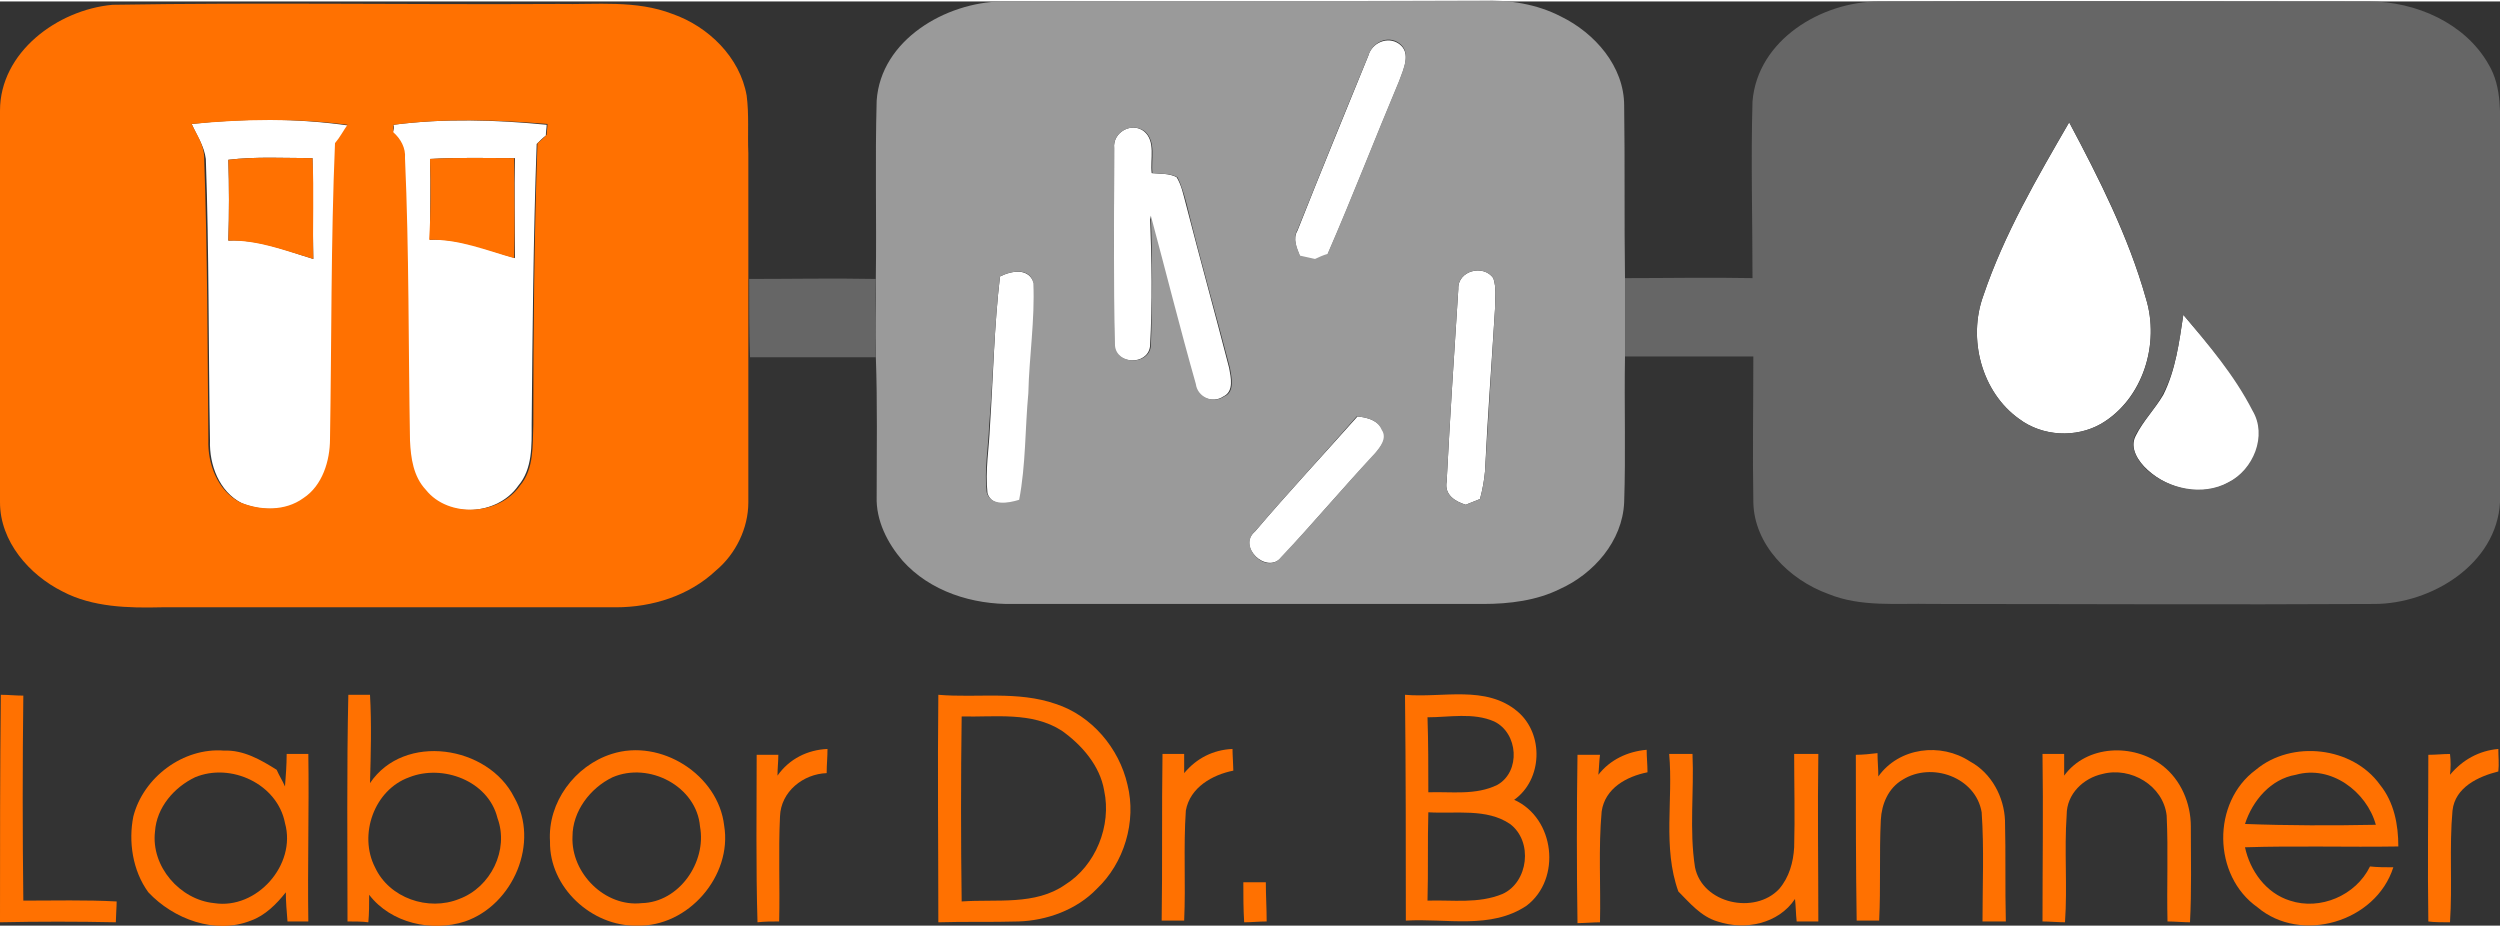
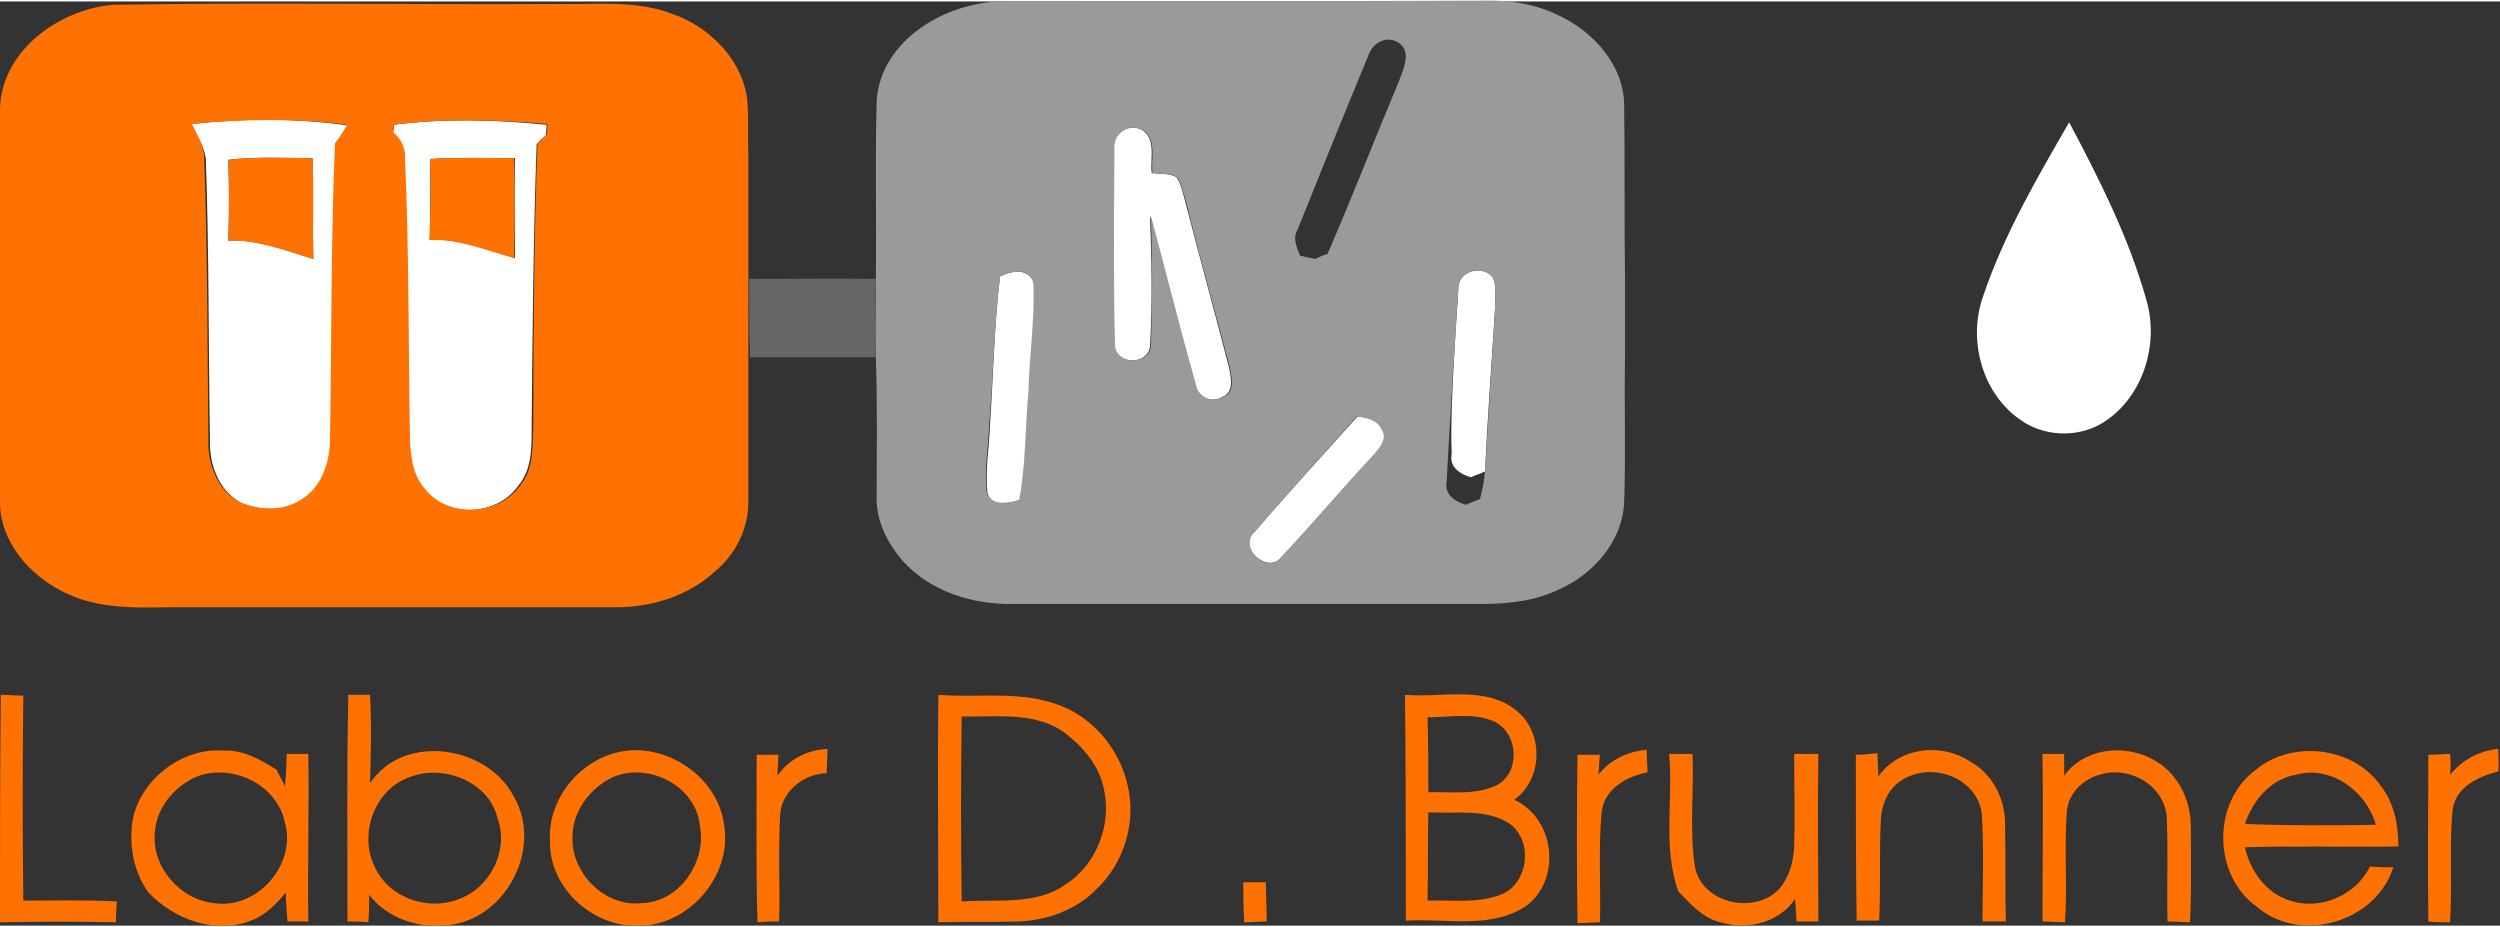
<svg xmlns="http://www.w3.org/2000/svg" version="1.1" id="Layer_1" x="0px" y="0px" width="240" height="89" viewBox="0 0 300 110.9" style="enable-background:new 0 0 300 110.9;" xml:space="preserve">
  <rect x="0" y="0" width="300" height="110.9" fill="#333333" stroke="none" />
  <style type="text/css">
	.st0{fill:#FFFFFF;}
	.st1{fill:#FF7101;}
	.st2{fill:#9A9A9A;}
	.st3{fill:#666666;}
</style>
  <g id="_x23_ffffffff">
-     <path class="st0" d="M164.2,6.5c0.4-1.5,2.3-2.4,3.7-1.4c1.5,1.1,0.5,3.1,0,4.5c-2.9,6.9-5.6,13.9-8.6,20.8   c-0.4,0.2-1.1,0.5-1.5,0.6c-0.5-0.1-1.4-0.3-1.8-0.4c-0.4-1-0.9-2.1-0.3-3.1C158.5,20.4,161.4,13.4,164.2,6.5z" />
    <path class="st0" d="M23,14.7c6.3-0.7,12.6-0.7,18.9,0.2c-0.5,0.7-1,1.5-1.5,2.2c-0.5,11.8-0.4,23.7-0.6,35.5   c-0.1,2.6-0.9,5.6-3.2,7.1c-2.2,1.5-5.2,1.5-7.6,0.5c-2.7-1.4-3.9-4.6-3.8-7.5c-0.2-11.3-0.1-22.6-0.5-33.8   C24.5,17.3,23.6,16.1,23,14.7 M27.4,19c0.1,3.2,0.1,6.4,0,9.7c3.6-0.2,6.9,1.2,10.2,2.2c-0.1-4,0-8-0.1-12.1   C34.1,18.8,30.7,18.6,27.4,19z" />
    <path class="st0" d="M47.2,14.8c6.1-0.8,12.3-0.6,18.4,0c0,0.3-0.1,0.9-0.1,1.3c-0.3,0.2-0.8,0.7-1.1,1   c-0.4,11.2-0.5,22.5-0.6,33.7c0,2.5,0.1,5.3-1.6,7.3c-2.5,3.6-8.5,4-11.3,0.5c-1.5-1.6-1.8-3.8-1.9-5.9c-0.1-11.3,0-22.6-0.5-33.9   c0.1-1.2-0.5-2.3-1.4-3.1C47.3,15.4,47.3,15,47.2,14.8 M51.6,18.9c0.1,3.2,0,6.5,0,9.7c3.6-0.2,6.8,1.2,10.2,2.2c0-4-0.1-8,0-12   C58.3,18.8,55,18.7,51.6,18.9z" />
    <path class="st0" d="M248.3,14.5c3.6,6.8,7.1,13.7,9.2,21.1c1.7,5.4-0.3,12.1-5.4,15.1c-3,1.7-7,1.5-9.8-0.6   c-4.5-3.2-6.2-9.6-4.3-14.8C240.5,27.9,244.5,21.1,248.3,14.5z" />
    <path class="st0" d="M133.7,17.6c-0.2-1.9,2.1-3.2,3.6-2c1.4,1.2,0.7,3.3,0.9,5c1,0.1,2.1,0,3,0.5c0.6,1,0.8,2.1,1.1,3.2   c1.7,6.6,3.5,13.1,5.2,19.7c0.2,1.1,0.6,2.8-0.7,3.4c-1.3,0.9-3.3,0.1-3.4-1.5c-1.9-6.7-3.6-13.4-5.4-20.2c0.2,5.2,0.3,10.5,0,15.7   c-0.3,2.3-4.1,2.2-4.3-0.1C133.6,33.4,133.7,25.4,133.7,17.6z" />
    <path class="st0" d="M120,33c1.4-0.7,3.5-1.1,4.1,0.9c0.2,4.4-0.5,8.8-0.6,13.2c-0.4,4.3-0.3,8.6-1.1,12.8   c-1.3,0.4-3.4,0.8-3.9-0.9c-0.3-2.7,0.2-5.4,0.3-8.1C119.2,44.8,119.3,38.9,120,33z" />
-     <path class="st0" d="M175,34.5c-0.1-2.2,3-3,4.2-1.3c0.4,1.2,0.2,2.4,0.2,3.7c-0.4,6.5-0.9,13-1.2,19.5c-0.1,1.1-0.3,2.2-0.6,3.3   c-0.4,0.2-1.3,0.5-1.7,0.7c-1.3-0.4-2.6-1.2-2.3-2.8C174,49.9,174.5,42.2,175,34.5z" />
-     <path class="st0" d="M262,37.6c3.1,3.6,6.2,7.2,8.4,11.5c1.8,3,0.1,7.1-2.9,8.6c-3.1,1.8-7.2,0.9-9.8-1.5c-1.1-1-2.2-2.6-1.4-4.1   c0.9-1.8,2.3-3.2,3.3-4.9C261.1,44.2,261.5,40.8,262,37.6z" />
+     <path class="st0" d="M175,34.5c-0.1-2.2,3-3,4.2-1.3c0.4,1.2,0.2,2.4,0.2,3.7c-0.4,6.5-0.9,13-1.2,19.5c-0.4,0.2-1.3,0.5-1.7,0.7c-1.3-0.4-2.6-1.2-2.3-2.8C174,49.9,174.5,42.2,175,34.5z" />
    <path class="st0" d="M150.6,63.6c4-4.7,8.2-9.2,12.3-13.8c1.2,0.1,2.5,0.5,3,1.6c0.7,1-0.2,2-0.8,2.8c-3.9,4.1-7.5,8.4-11.3,12.5   C152,68.8,148.4,65.4,150.6,63.6z" />
  </g>
  <g id="_x23_ff7101ff">
    <path class="st1" d="M13.5,0.4C31.3,0.1,49.2,0.4,67,0.3c4.6,0.1,9.3-0.5,13.7,1.2c4.3,1.5,8.1,5.2,8.9,9.8   c0.3,2.3,0.1,4.6,0.2,6.9c0,14,0,28,0,41.9c0,3.1-1.5,6.2-3.9,8.2c-3.2,3-7.6,4.4-12,4.4c-18.2,0-36.3,0-54.5,0   c-4,0.1-8.3,0-11.9-1.9c-4-2-7.5-6-7.5-10.7c0-15.6,0-31.3,0-47C0,6.1,6.9,1,13.5,0.4 M23,14.7c0.6,1.3,1.5,2.5,1.5,4.1   c0.4,11.3,0.4,22.5,0.5,33.8c-0.1,2.9,1.1,6.1,3.8,7.5c2.4,1,5.4,1.1,7.6-0.5c2.3-1.5,3.2-4.5,3.2-7.1c0.2-11.8,0.1-23.7,0.6-35.5   c0.6-0.7,1-1.5,1.5-2.2C35.6,14,29.3,14.1,23,14.7 M47.2,14.8c0,0.2,0,0.7,0,0.9c0.9,0.8,1.5,1.9,1.4,3.1   C49.1,30,49,41.4,49.2,52.7c0.1,2.1,0.4,4.3,1.9,5.9c2.7,3.4,8.8,3.1,11.3-0.5c1.7-2,1.5-4.8,1.6-7.3C64,39.5,64.1,28.2,64.5,17   c0.3-0.2,0.8-0.7,1.1-1c0-0.3,0.1-0.9,0.1-1.3C59.6,14.2,53.4,14,47.2,14.8z" />
    <path class="st1" d="M27.4,19c3.4-0.4,6.7-0.2,10.1-0.2c0.2,4,0,8,0.1,12.1c-3.4-1-6.7-2.3-10.2-2.2C27.5,25.4,27.5,22.2,27.4,19z" />
    <path class="st1" d="M51.6,18.9c3.4-0.2,6.7-0.1,10.1-0.1c0,4,0.1,8,0,12c-3.3-0.9-6.6-2.3-10.2-2.2C51.7,25.4,51.7,22.1,51.6,18.9   z" />
    <path class="st1" d="M0.1,83.2c0.9,0,1.8,0.1,2.7,0.1c-0.1,8.2-0.1,16.4,0,24.6c3.7,0,7.5-0.1,11.2,0.1c0,0.6-0.1,1.9-0.1,2.5   c-4.6-0.1-9.3-0.1-13.9,0C0,101.4,0,92.3,0.1,83.2z" />
    <path class="st1" d="M41.7,110.4c0-9.1-0.1-18.2,0.1-27.2c0.7,0,2,0,2.6,0c0.2,3.5,0.1,7.1,0,10.6c4.1-6.1,14.2-4.5,17.3,1.7   c3.1,5.4-0.1,12.9-5.9,14.9c-4,1.3-8.9,0.2-11.5-3.2c0,1.1,0,2.2-0.1,3.3C43.6,110.4,42.3,110.4,41.7,110.4 M49.1,93.1   c-4.2,1.5-6.1,6.9-4.1,10.8c1.7,3.7,6.4,5.3,10.1,3.8c3.8-1.4,6-5.9,4.6-9.7C58.6,93.5,53.1,91.5,49.1,93.1z" />
    <path class="st1" d="M112.6,83.2c4.7,0.4,9.5-0.5,14.1,1.1c4.3,1.4,7.6,5.3,8.6,9.7c1.1,4.4-0.4,9.4-3.7,12.5   c-2.4,2.5-6,3.8-9.4,3.9c-3.2,0.1-6.4,0-9.6,0.1C112.6,101.3,112.5,92.3,112.6,83.2 M115.4,85.8c-0.1,7.4-0.1,14.8,0,22.2   c4.2-0.3,8.8,0.5,12.4-2c3.7-2.3,5.6-7.1,4.7-11.3c-0.5-3-2.7-5.5-5.1-7.2C123.8,85.2,119.4,85.9,115.4,85.8z" />
    <path class="st1" d="M168.6,83.2c4.5,0.4,9.7-1.2,13.5,2c3.2,2.7,3,8.2-0.4,10.6c4.9,2.2,5.7,9.5,1.5,12.7   c-4.3,2.9-9.7,1.5-14.5,1.8C168.7,101.3,168.7,92.3,168.6,83.2 M171.3,85.9c0.1,3,0.1,6,0.1,9c2.7-0.1,5.7,0.4,8.3-0.9   c2.8-1.6,2.5-6.2-0.4-7.6C176.8,85.3,173.9,85.9,171.3,85.9 M171.4,97.3c-0.1,3.5,0,7.1-0.1,10.6c3-0.1,6.1,0.4,9-0.8   c3.1-1.4,3.7-6.3,0.9-8.4C178.4,96.8,174.7,97.5,171.4,97.3z" />
    <path class="st1" d="M93.3,92.9c1.4-2,3.6-3.1,6-3.2c0,1-0.1,1.9-0.1,2.9c-2.8,0.1-5.5,2.2-5.6,5.2c-0.2,4.2,0,8.4-0.1,12.6   c-0.9,0-1.7,0-2.6,0.1c-0.2-6.7-0.1-13.4-0.1-20.1c0.9,0,1.7,0,2.6,0C93.4,91.2,93.3,92,93.3,92.9z" />
    <path class="st1" d="M191.8,92.8c1.4-1.8,3.5-2.8,5.8-3c0,0.9,0.1,1.8,0.1,2.7c-2.5,0.5-5.1,1.9-5.5,4.7c-0.4,4.4-0.1,8.9-0.2,13.3   c-0.7,0-2,0.1-2.7,0.1c-0.1-6.7-0.1-13.5,0-20.2c0.9,0,1.8,0,2.7,0C191.9,91.1,191.9,91.9,191.8,92.8z" />
    <path class="st1" d="M294,92.8c1.5-1.8,3.5-2.9,5.8-3.1c0,0.9,0.1,1.8,0,2.7c-2.4,0.6-5.2,1.9-5.5,4.7c-0.4,4.4,0,8.9-0.3,13.4   c-0.7,0-2,0-2.6-0.1c-0.1-6.7,0-13.4,0-20c0.9,0,1.8-0.1,2.6-0.1C294.1,91.1,294.1,92,294,92.8z" />
    <path class="st1" d="M16,97.8c1.2-4.7,6-8.3,10.9-7.9c2.3-0.1,4.4,1.1,6.3,2.3c0.3,0.7,0.7,1.3,1,2c0.1-1.3,0.2-2.6,0.2-3.9   c0.9,0,1.7,0,2.6,0c0.1,6.7-0.1,13.4,0,20.1c-0.8,0-1.7,0-2.5,0c-0.1-1.2-0.2-2.4-0.2-3.5c-1.1,1.4-2.5,2.8-4.2,3.4   c-4.3,1.7-9.3-0.2-12.3-3.4C15.9,104.3,15.4,100.8,16,97.8 M23.4,93.1c-2.5,1.2-4.6,3.6-4.8,6.5c-0.5,4.2,3,8.2,7.1,8.6   c5.1,0.8,9.9-4.6,8.5-9.6C33.3,93.9,27.7,91.3,23.4,93.1z" />
    <path class="st1" d="M73.4,90.3c5.9-1.9,12.8,2.5,13.5,8.6c1,6-4.3,12.2-10.5,12C71,111,65.9,106.3,66,100.8   C65.7,96.1,69,91.7,73.4,90.3 M73.5,93.1c-2.7,1.3-4.8,4.1-4.8,7.1c-0.2,4.4,3.9,8.5,8.3,8c4.5-0.1,7.8-4.9,7-9.2   C83.6,94.2,77.9,91.2,73.5,93.1z" />
-     <path class="st1" d="M139.5,90.3c0.9,0,1.7,0,2.6,0c0,0.6,0,1.8,0,2.3c1.5-1.8,3.5-2.8,5.8-2.9c0,0.7,0.1,2,0.1,2.6   c-2.5,0.5-5.2,2-5.7,4.8c-0.3,4.4,0,8.8-0.2,13.2c-0.9,0-1.8,0-2.7,0C139.5,103.7,139.4,97,139.5,90.3z" />
    <path class="st1" d="M200.3,90.3c0.9,0,1.9,0,2.8,0c0.2,4.5-0.4,9.1,0.3,13.6c0.9,4.4,7.2,5.7,10.1,2.6c1.2-1.4,1.7-3.2,1.8-5   c0.1-3.7,0-7.5,0-11.2c1,0,1.9,0,2.9,0c-0.1,6.7,0,13.4,0,20.1c-0.9,0-1.7,0-2.6,0c-0.1-0.9-0.1-1.8-0.2-2.7c-2,3-6,3.8-9.3,2.7   c-2-0.6-3.3-2.2-4.7-3.6C199.5,101.5,200.8,95.8,200.3,90.3z" />
    <path class="st1" d="M222.7,90.4c0.9,0,1.7-0.1,2.6-0.2c0,0.9,0.1,1.9,0.1,2.8c2.5-3.5,7.5-4.1,11-1.8c2.6,1.4,4.1,4.3,4.2,7.1   c0.1,4,0,8.1,0.1,12.1c-1,0-1.9,0-2.8,0c0-4.4,0.2-8.7-0.1-13.1c-0.7-4.2-6-6.1-9.5-3.9c-1.7,1-2.5,2.9-2.6,4.8   c-0.2,4,0,8.1-0.2,12.1c-0.9,0-1.8,0-2.7,0C222.7,103.8,222.7,97.1,222.7,90.4z" />
    <path class="st1" d="M245.1,90.3c0.9,0,1.7,0,2.6,0c0,0.7,0,1.9,0,2.6c2.7-3.7,8.3-3.9,11.8-1.2c2.2,1.7,3.4,4.5,3.4,7.3   c0,3.9,0.1,7.7-0.1,11.5c-0.7,0-2-0.1-2.7-0.1c-0.1-4.2,0.1-8.5-0.1-12.7c-0.4-3.6-4.3-5.9-7.7-5c-2.3,0.5-4.3,2.4-4.3,4.9   c-0.3,4.3,0.1,8.6-0.2,12.9c-0.7,0-2-0.1-2.7-0.1C245.1,103.7,245.2,97,245.1,90.3z" />
    <path class="st1" d="M270.7,92.2c4.3-3.6,11.6-2.8,14.9,1.8c1.7,2.1,2.2,4.8,2.2,7.4c-6.1,0.1-12.2-0.1-18.4,0.1   c0.6,2.8,2.5,5.5,5.4,6.4c3.6,1.2,7.9-0.6,9.6-4.1c0.9,0.1,1.9,0.1,2.8,0.1c-2.1,6.6-11.1,9.2-16.3,4.8   C265.5,104.9,265.4,96.1,270.7,92.2 M269.4,98.7c5.2,0.2,10.5,0.2,15.7,0.1c-1.1-4-5.4-7.2-9.6-6C272.5,93.3,270.3,95.9,269.4,98.7   z" />
    <path class="st1" d="M149.2,105.7c0.9,0,1.8,0,2.7,0c0,1.6,0.1,3.1,0.1,4.7c-0.9,0-1.8,0.1-2.7,0.1   C149.2,108.9,149.2,107.3,149.2,105.7z" />
  </g>
  <g id="_x23_9a9a9aff">
    <path class="st2" d="M105.2,11.9c0.5-7.3,8.3-11.8,15-11.9c19.2-0.1,38.4,0,57.7-0.1c3.2-0.1,6.5,0.4,9.4,1.9c4.1,2,7.6,6,7.6,10.7   c0.1,6.9,0,13.8,0.1,20.7c0,3.1,0,6.3,0,9.4c-0.1,5.8,0.1,11.7-0.1,17.5c-0.2,4.7-3.7,8.6-7.7,10.4c-2.8,1.4-6.1,1.8-9.2,1.8   c-18.8,0-37.6,0-56.4,0c-4.9,0.1-10-1.5-13.3-5.2c-1.8-2.1-3.2-4.8-3.1-7.7c0-5.6,0.1-11.2-0.1-16.8c-0.1-3.1,0-6.2,0-9.4   C105.2,26.2,105,19,105.2,11.9 M164.2,6.5c-2.9,7-5.7,13.9-8.5,20.9c-0.6,1-0.1,2.1,0.3,3.1c0.5,0.1,1.4,0.3,1.8,0.4   c0.4-0.2,1.1-0.5,1.5-0.6c3-6.9,5.7-13.9,8.6-20.8c0.5-1.4,1.5-3.4,0-4.5C166.5,4,164.7,4.9,164.2,6.5 M133.7,17.6   c0,7.9-0.1,15.8,0.1,23.7c0.2,2.3,4,2.4,4.3,0.1c0.2-5.2,0.2-10.5,0-15.7c1.8,6.7,3.5,13.5,5.4,20.2c0.2,1.6,2.1,2.4,3.4,1.5   c1.3-0.5,0.9-2.3,0.7-3.4c-1.7-6.6-3.6-13.1-5.2-19.7c-0.3-1.1-0.6-2.2-1.1-3.2c-0.9-0.5-2-0.4-3-0.5c-0.2-1.6,0.5-3.7-0.9-5   C135.8,14.4,133.5,15.7,133.7,17.6 M120,33c-0.7,5.9-0.8,11.9-1.3,17.8c-0.1,2.7-0.6,5.4-0.3,8.1c0.5,1.7,2.6,1.3,3.9,0.9   c0.8-4.2,0.7-8.5,1.1-12.8c0.1-4.4,0.8-8.8,0.6-13.2C123.6,31.9,121.4,32.3,120,33 M175,34.5c-0.5,7.7-1,15.4-1.4,23.1   c-0.3,1.6,1,2.4,2.3,2.8c0.4-0.2,1.3-0.5,1.7-0.7c0.3-1.1,0.5-2.2,0.6-3.3c0.4-6.5,0.8-13,1.2-19.5c0-1.2,0.2-2.5-0.2-3.7   C178,31.5,174.9,32.3,175,34.5 M150.6,63.6c-2.1,1.8,1.4,5.3,3.1,3.1c3.9-4.1,7.5-8.4,11.3-12.5c0.6-0.7,1.5-1.8,0.8-2.8   c-0.5-1.2-1.8-1.5-3-1.6C158.8,54.4,154.6,58.9,150.6,63.6z" />
  </g>
  <g id="_x23_666666ff">
-     <path class="st3" d="M210.3,12C210.9,4.6,218.6,0,225.5,0c19.6-0.1,39.2,0,58.8,0c5.6,0,11.5,2.6,14.3,7.5c1.7,2.8,1.4,6.2,1.4,9.4   c0,14.4,0.1,28.8,0,43.2c-0.4,7.4-8.2,12.2-15.1,12.2c-17.7,0.1-35.4,0-53.1,0c-4.2-0.1-8.5,0.4-12.4-1.2c-4.7-1.7-8.9-5.9-9-11   c-0.1-5.8,0-11.6,0-17.5c-5.1,0-10.2,0-15.4,0c0-3.1,0-6.3,0-9.4c5.1,0,10.2-0.1,15.3,0C210.3,26.2,210.1,19.1,210.3,12    M248.3,14.5c-3.9,6.7-7.8,13.4-10.3,20.8c-1.9,5.2-0.2,11.6,4.3,14.8c2.8,2.1,6.8,2.3,9.8,0.6c5.1-2.9,7.1-9.6,5.4-15.1   C255.4,28.1,251.9,21.2,248.3,14.5 M262,37.6c-0.5,3.3-0.9,6.6-2.5,9.6c-0.9,1.7-2.4,3.2-3.3,4.9c-0.7,1.5,0.4,3.1,1.4,4.1   c2.6,2.3,6.7,3.2,9.8,1.5c3-1.5,4.7-5.6,2.9-8.6C268.1,44.8,265,41.2,262,37.6z" />
    <path class="st3" d="M89.9,33.3c5.1,0,10.1-0.1,15.2,0c-0.1,3.1-0.1,6.2,0,9.4c-5,0-10.1,0-15.1,0C89.9,39.5,89.9,36.4,89.9,33.3z" />
  </g>
</svg>